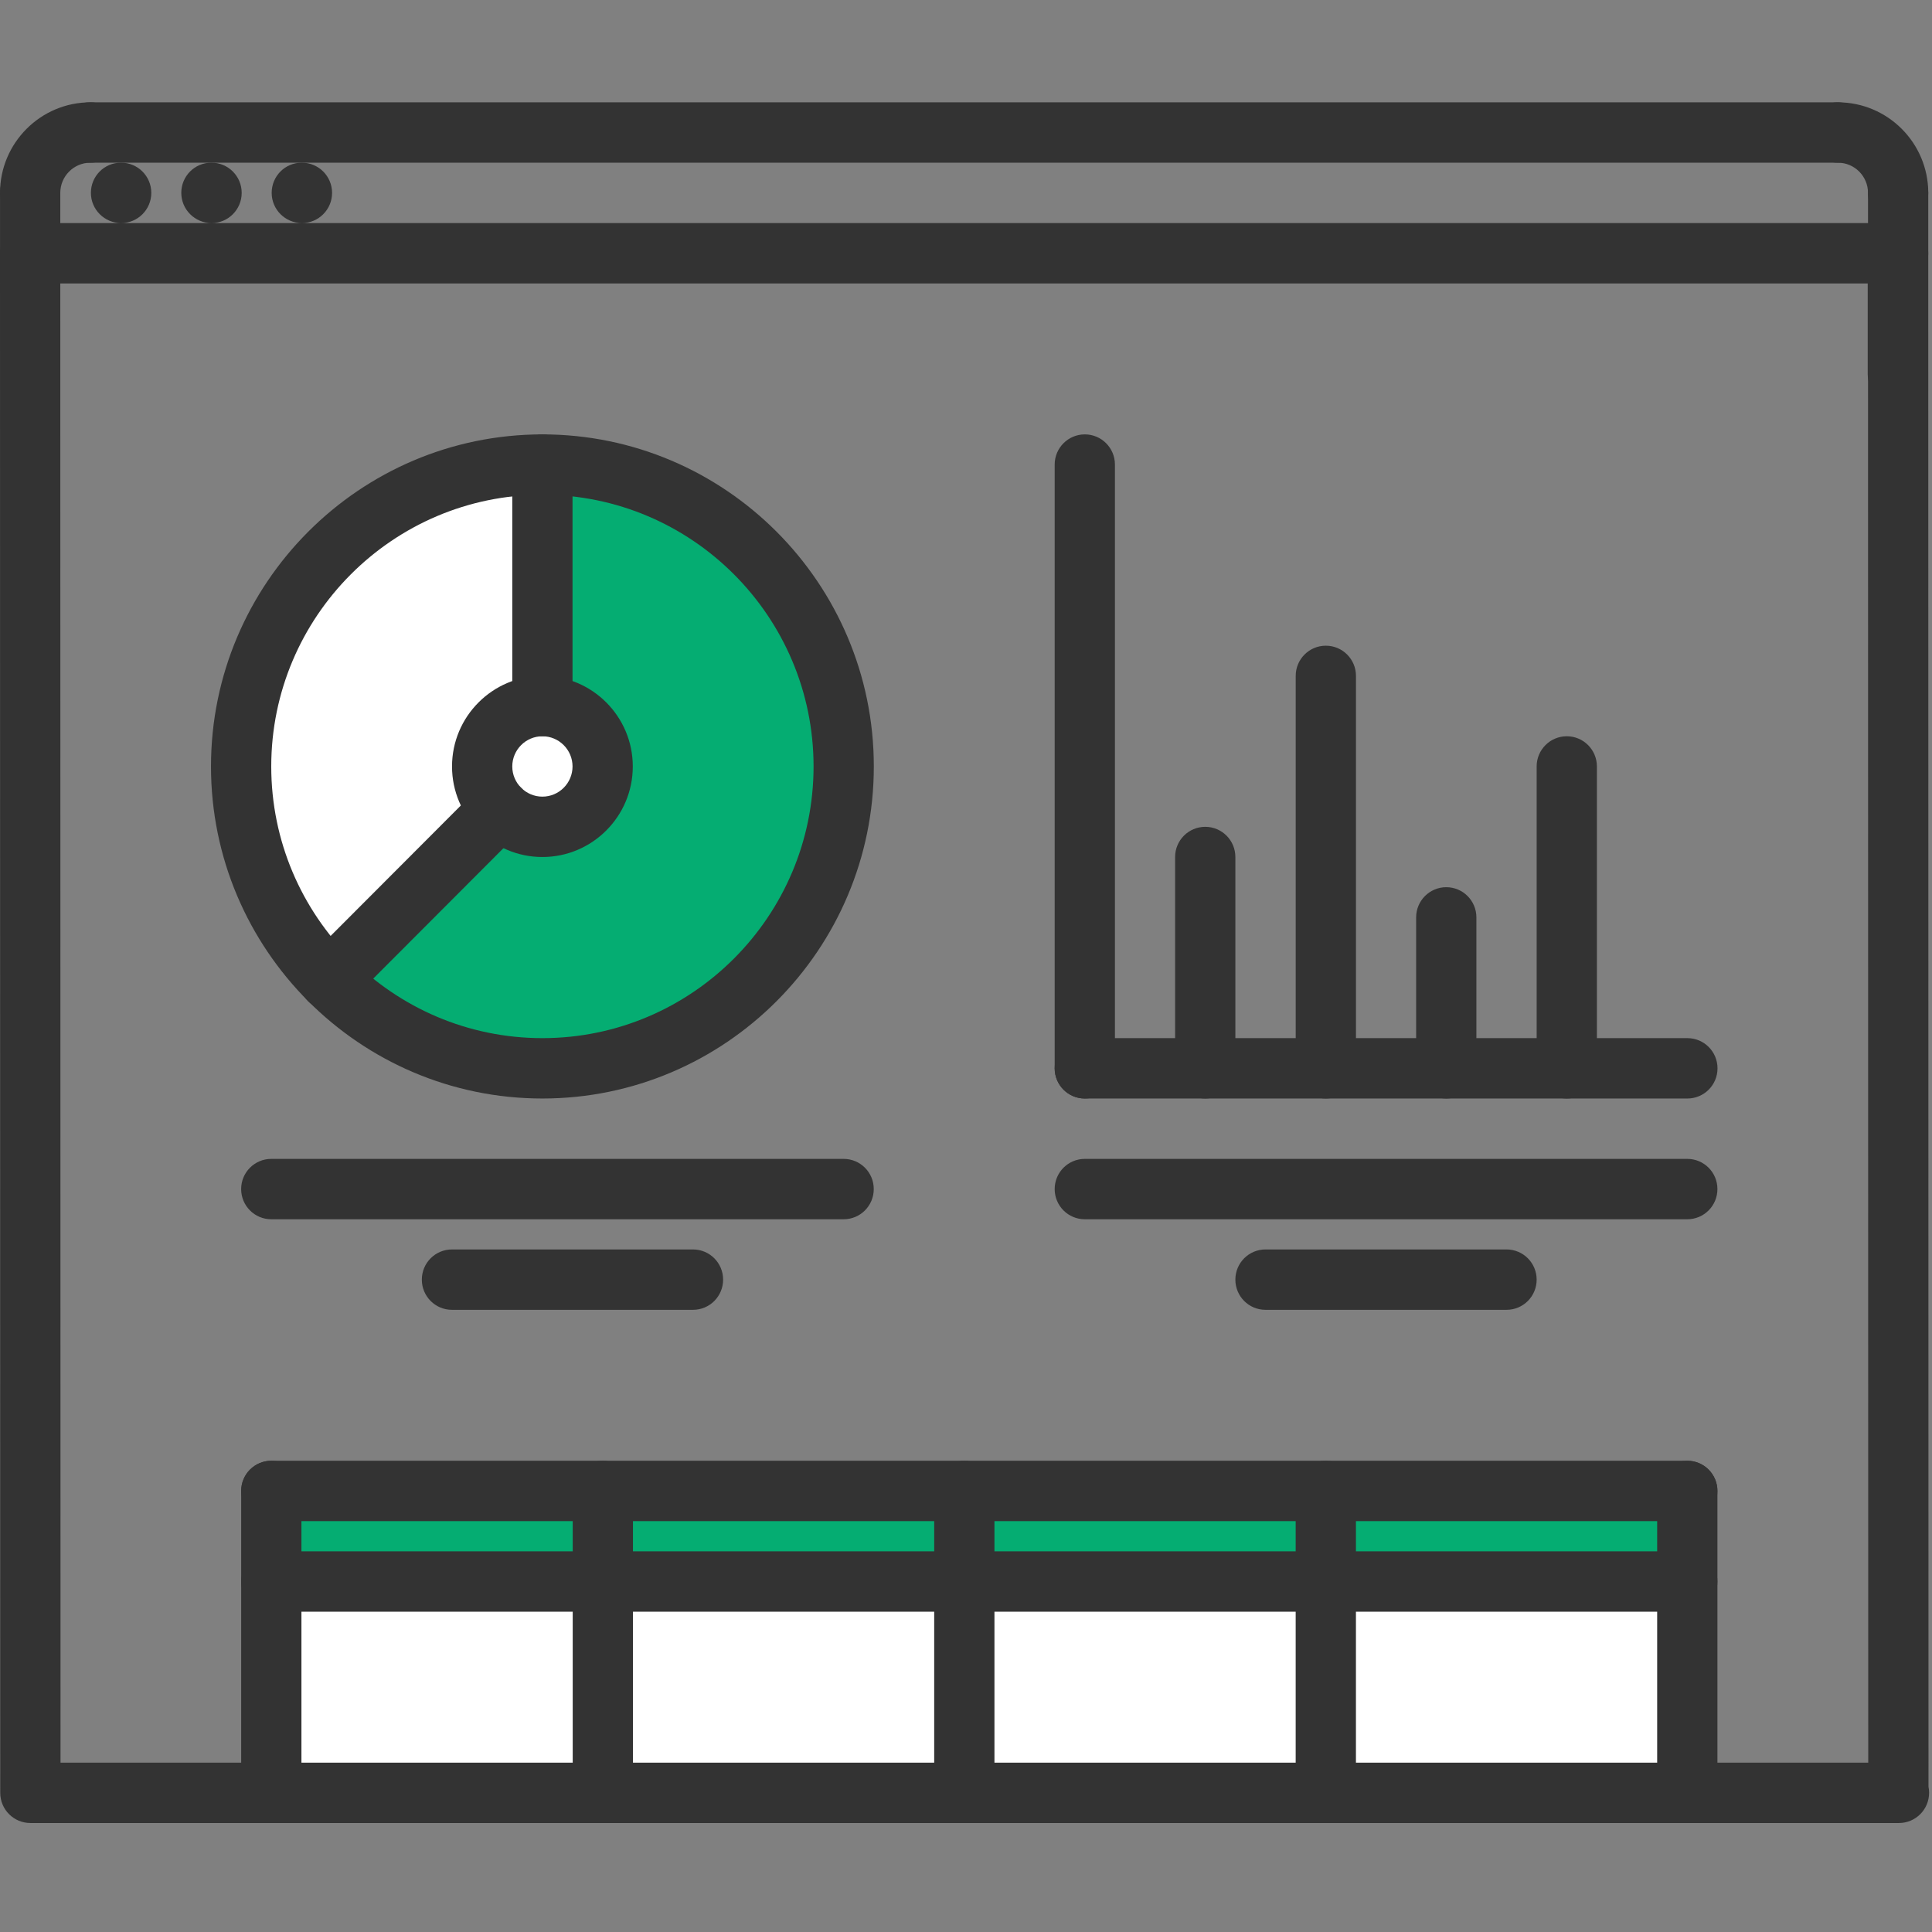
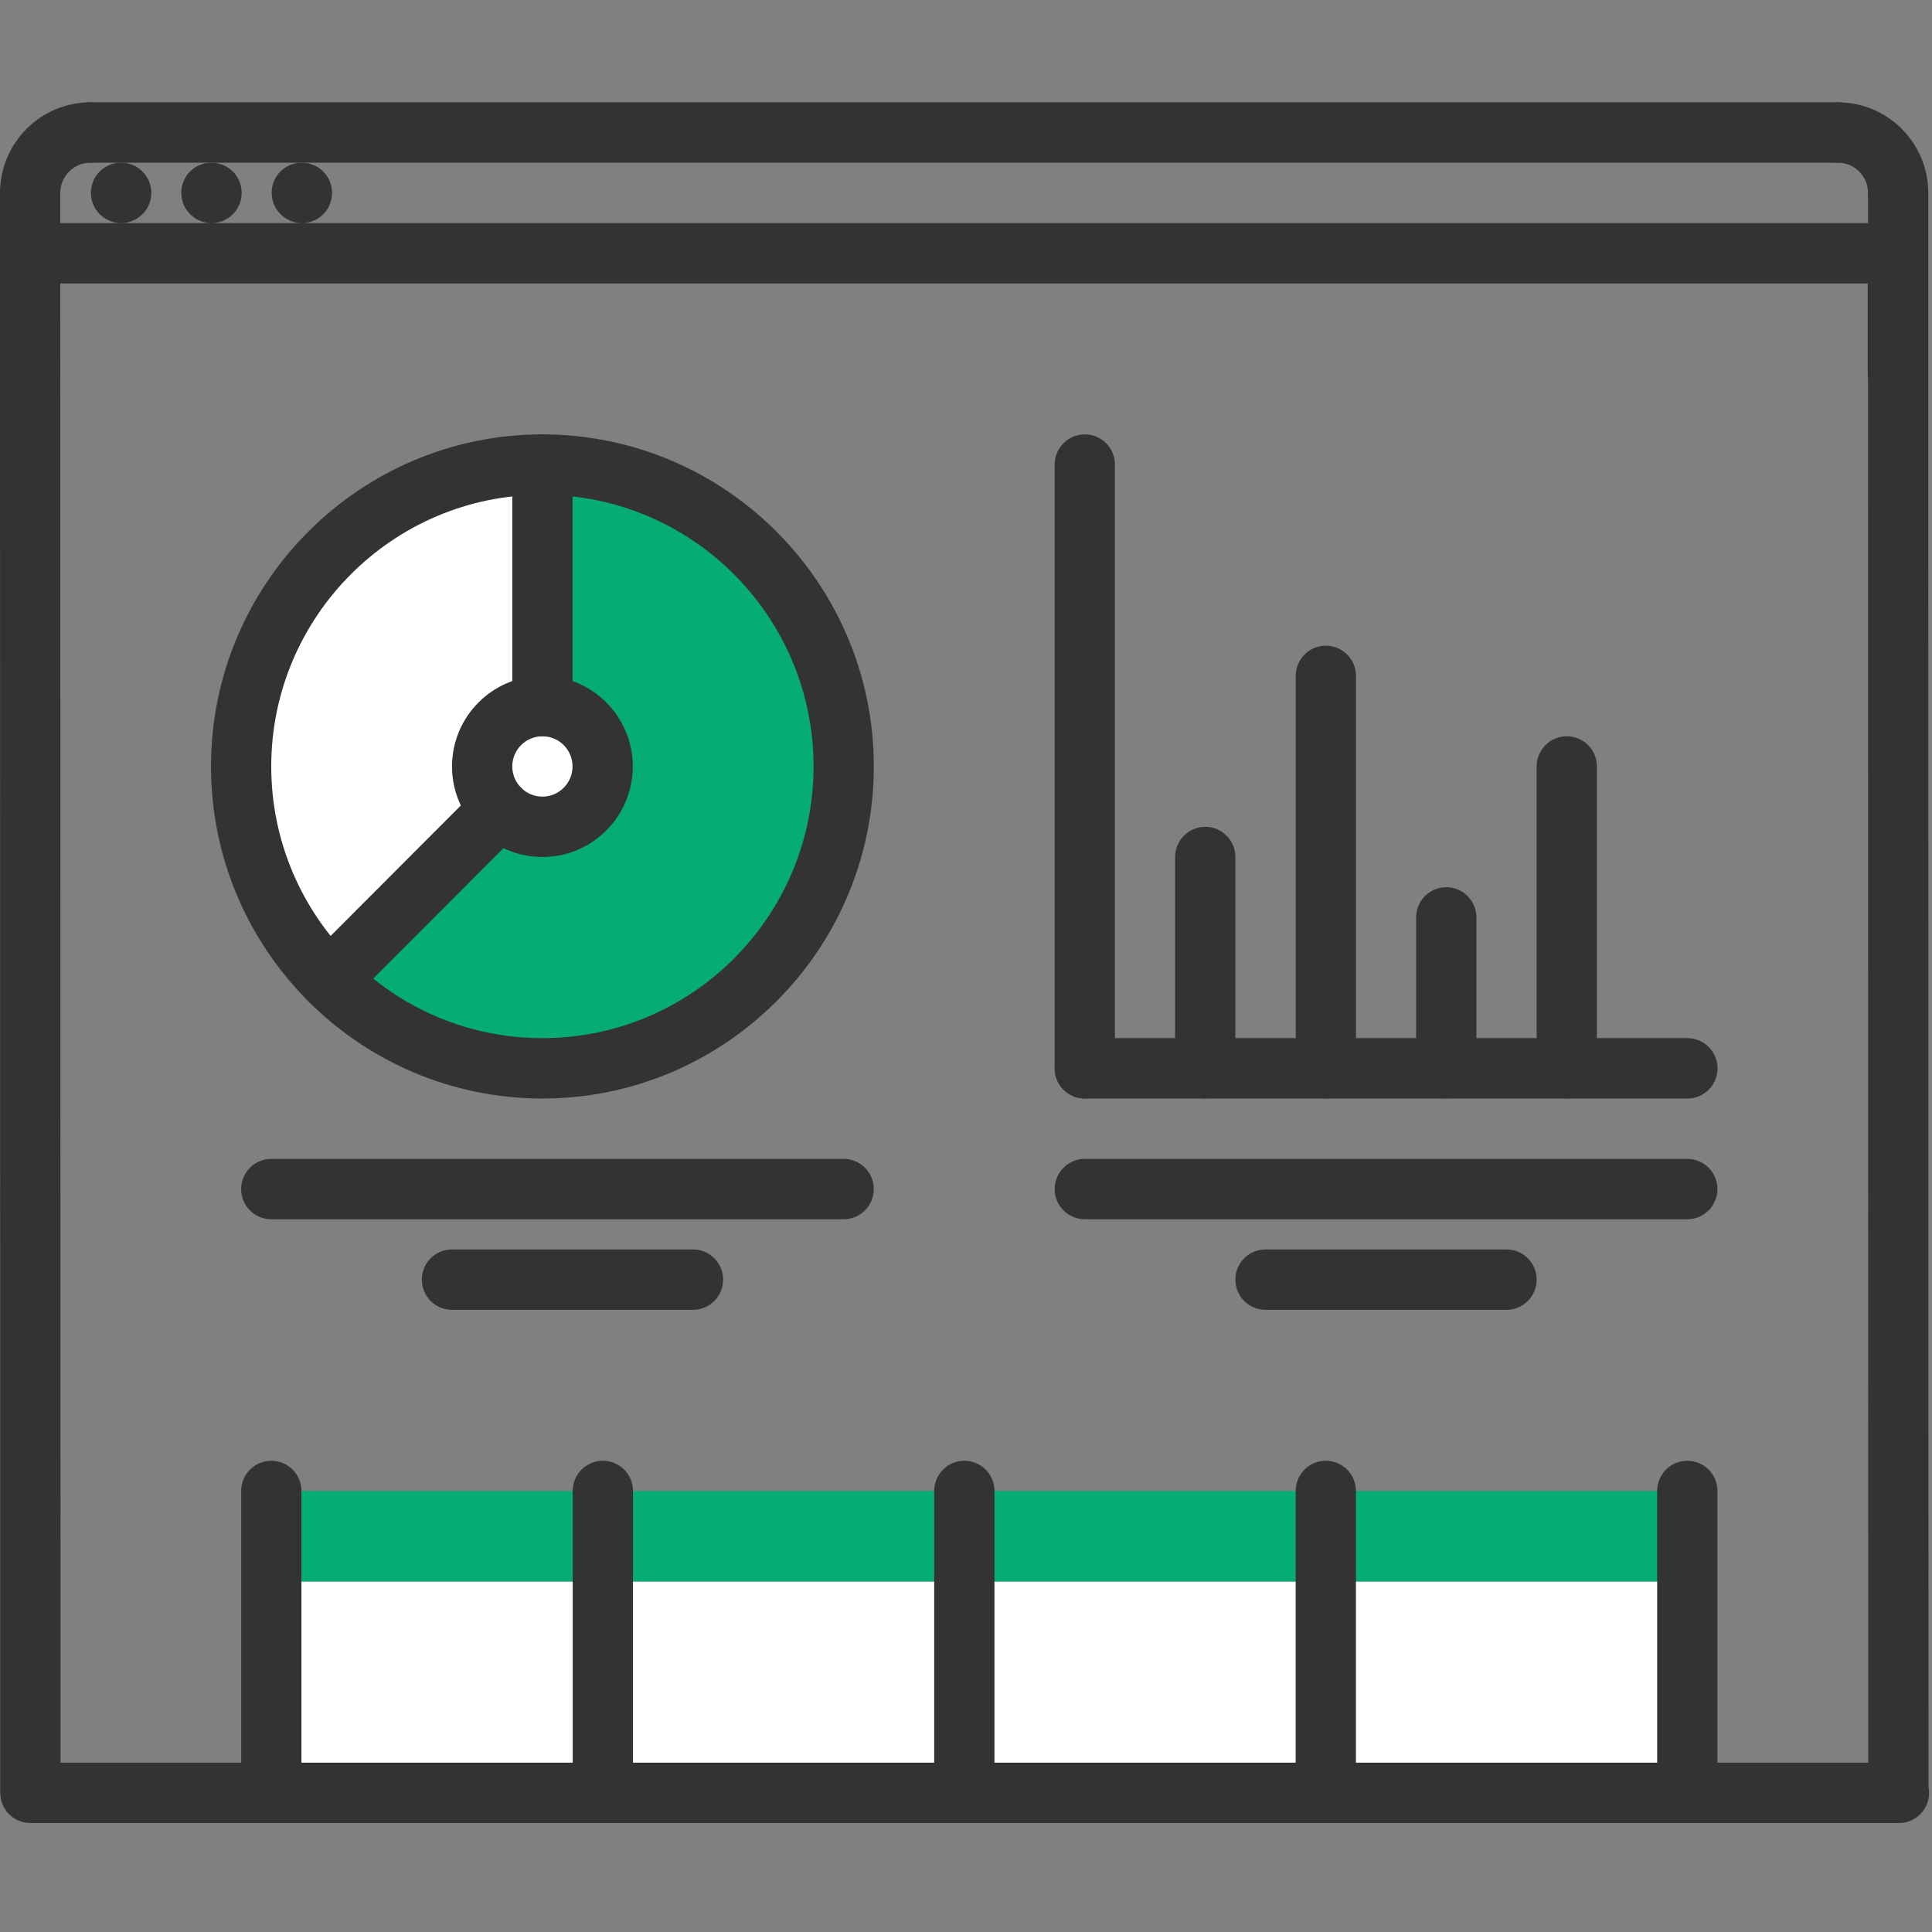
<svg xmlns="http://www.w3.org/2000/svg" width="512" height="512" viewBox="0 0 512 512">
  <rect x="0" y="0" width="512" height="512" fill="#808080" stroke="none" />
  <g fill-rule="nonzero" fill="none">
    <path fill="#FFF" d="M71.938 419.117h87.828v56H71.938zM159.766 419.117h95.813v56h-95.813z" />
    <path fill="#FFF" d="M255.579 419.117h95.813v56h-95.813zM351.392 419.117h95.735v56h-95.735z" />
    <path fill="#05AD72" d="M351.392 395.117h95.735v24h-95.735zM255.579 395.117h95.813v24h-95.813z" />
    <path fill="#05AD72" d="M159.766 395.117h95.813v24h-95.813zM71.938 395.117h87.828v24H71.938z" />
    <path d="M143.719 187.117c8.854 0 15.969 7.117 15.969 16 0 8.797-7.115 16-15.969 16-4.39 0-8.382-1.84-11.259-4.723-2.873-2.879-4.71-6.879-4.71-11.277 0-8.883 7.185-16 15.969-16z" fill="#FFF" />
    <path d="M143.719 123.117v64c-8.791 0-15.969 7.117-15.969 16 0 4.398 1.828 8.398 4.71 11.277l-45.189 45.281C72.819 245.188 63.875 225.188 63.875 203.117c0-44.16 35.77-80 79.844-80z" fill="#FFF" />
    <path d="M143.719 123.117c44.144 0 79.844 35.84 79.844 80 0 44.16-35.7 80-79.844 80-22.035 0-41.996-8.961-56.448-23.441l45.189-45.281c2.877 2.875 6.869 4.723 11.259 4.723 8.854 0 15.969-7.203 15.969-16 0-8.883-7.115-16-15.969-16v-64z" fill="#05AD72" />
    <g fill="#333">
      <path d="M32.113 59.117c-4.413 0-8.023-3.586-8.023-8 0-4.418 3.528-8 7.938-8h.086c4.409 0 7.984 3.582 7.984 8 0 4.414-3.583 8-7.984 8zM56.066 59.117c-4.413 0-8.023-3.586-8.023-8 0-4.418 3.528-8 7.938-8h.086c4.409 0 7.984 3.582 7.984 8 0 4.414-3.583 8-7.984 8zM80.019 59.117c-4.413 0-8.023-3.586-8.023-8 0-4.418 3.528-8 7.938-8h.086c4.409 0 7.984 3.582 7.984 8 0 4.414-3.583 8-7.984 8zM503.24 483.117c-.031.008-.094 0-.16 0H8.047c-4.405 0-7.984-3.578-7.984-8L0 67.117c0-2.121.838-4.16 2.339-5.656 1.501-1.496 3.528-2.344 5.653-2.344H503.025c4.409 0 7.984 3.582 7.984 8l.062 406.398c.105.512.16 1.055.16 1.602-.008 4.422-3.575 8-7.992 8zm-487.201-16H495.103l-.062-392H15.977l.062 392z" />
      <path d="M7.992 59.117c-4.413 0-7.984-3.586-7.984-8 0-13.234 10.749-24 23.953-24 4.417 0 7.984 3.582 7.984 8 0 4.414-3.567 8-7.984 8-4.405 0-7.984 3.59-7.984 8 0 4.414-3.567 8-7.984 8zM503.025 59.117c-4.413 0-7.984-3.586-7.984-8 0-4.41-3.575-8-7.984-8-4.413 0-7.984-3.586-7.984-8 0-4.418 3.571-8 7.984-8 13.205 0 23.953 10.766 23.953 24 0 4.414-3.567 8-7.984 8zM502.947 107.117c-4.417 0-7.984-3.586-7.984-8v-24c0-4.418 3.567-8 7.984-8 4.413 0 7.984 3.582 7.984 8v24c0 4.414-3.571 8-7.984 8z" />
      <path d="M486.979 43.117H23.883c-4.417 0-7.984-3.586-7.984-8 0-4.418 3.567-8 7.984-8H486.979c4.413 0 7.984 3.582 7.984 8 0 4.414-3.571 8-7.984 8zM7.992 75.117c-4.413 0-7.984-3.586-7.984-8v-16c0-4.418 3.571-8 7.984-8 4.417 0 7.984 3.582 7.984 8v16c0 4.414-3.567 8-7.984 8zM503.025 75.117c-4.413 0-7.984-3.586-7.984-8v-16c0-4.418 3.571-8 7.984-8 4.417 0 7.984 3.582 7.984 8v16c0 4.414-3.567 8-7.984 8zM447.173 291.117H287.485c-4.413 0-7.984-3.578-7.984-8 0-4.426 3.571-8 7.984-8h159.688c4.417 0 7.984 3.574 7.984 8 0 4.422-3.567 8-7.984 8z" />
      <path d="M287.485 291.117c-4.413 0-7.984-3.578-7.984-8v-160c0-4.418 3.571-8 7.984-8 4.417 0 7.984 3.582 7.984 8v160c0 4.422-3.567 8-7.984 8zM319.4 291.117c-4.413 0-7.984-3.578-7.984-8v-56c0-4.418 3.571-8 7.984-8 4.417 0 7.984 3.582 7.984 8v56c0 4.422-3.567 8-7.984 8zM351.361 291.117c-4.413 0-7.984-3.578-7.984-8v-104c0-4.418 3.571-8 7.984-8 4.417 0 7.984 3.582 7.984 8v104c0 4.422-3.567 8-7.984 8zM415.212 291.117c-4.413 0-7.984-3.578-7.984-8v-80c0-4.418 3.571-8 7.984-8 4.417 0 7.984 3.582 7.984 8v80c0 4.422-3.567 8-7.984 8zM383.275 291.117c-4.413 0-7.984-3.578-7.984-8v-40c0-4.418 3.571-8 7.984-8 4.417 0 7.984 3.582 7.984 8v40c0 4.422-3.567 8-7.984 8zM143.743 291.117c-48.425 0-87.828-39.48-87.828-88 0-48.52 39.404-88 87.828-88 48.425 0 87.828 39.48 87.828 88 0 48.52-39.404 88-87.828 88zm0-160c-39.626 0-71.86 32.305-71.86 72 0 39.695 32.234 72 71.86 72 39.626 0 71.86-32.305 71.86-72 0-39.695-32.234-72-71.86-72z" />
      <path d="M143.743 227.117c-13.205 0-23.953-10.77-23.953-24 0-13.234 10.749-24 23.953-24 13.209 0 23.953 10.766 23.953 24 0 13.23-10.745 24-23.953 24zm0-32c-4.405 0-7.984 3.59-7.984 8 0 4.406 3.579 8 7.984 8 4.409 0 7.984-3.594 7.984-8 0-4.41-3.575-8-7.984-8z" />
      <path d="M143.743 195.117c-4.413 0-7.984-3.586-7.984-8v-64c0-4.418 3.571-8 7.984-8 4.417 0 7.984 3.582 7.984 8v64c0 4.414-3.567 8-7.984 8zM87.287 267.676c-2.047 0-4.09-.785-5.645-2.344-3.123-3.129-3.123-8.191 0-11.312l45.166-45.246c3.123-3.129 8.168-3.129 11.29 0 3.123 3.125 3.123 8.191 0 11.312l-45.166 45.246c-1.567 1.566-3.602 2.344-5.645 2.344zM447.15 323.117H287.485c-4.413 0-7.984-3.578-7.984-8 0-4.426 3.571-8 7.984-8h159.665c4.417 0 7.984 3.574 7.984 8 0 4.422-3.567 8-7.984 8zM399.244 347.117h-63.875c-4.413 0-7.984-3.578-7.984-8 0-4.426 3.571-8 7.984-8h63.875c4.417 0 7.984 3.574 7.984 8 0 4.422-3.567 8-7.984 8zM223.571 323.117H71.891c-4.413 0-7.984-3.578-7.984-8 0-4.426 3.571-8 7.984-8H223.571c4.417 0 7.984 3.574 7.984 8 0 4.422-3.567 8-7.984 8zM183.649 347.117h-63.875c-4.413 0-7.984-3.578-7.984-8 0-4.426 3.571-8 7.984-8h63.875c4.417 0 7.984 3.574 7.984 8 0 4.422-3.567 8-7.984 8zM71.899 483.117c-4.413 0-7.984-3.578-7.984-8v-80c0-4.426 3.571-8 7.984-8 4.417 0 7.984 3.574 7.984 8v80c0 4.422-3.567 8-7.984 8zM447.15 483.117c-4.413 0-7.984-3.578-7.984-8v-80c0-4.426 3.571-8 7.984-8 4.417 0 7.984 3.574 7.984 8v80c0 4.422-3.567 8-7.984 8zM351.353 483.117c-4.413 0-7.984-3.578-7.984-8v-80c0-4.426 3.571-8 7.984-8 4.417 0 7.984 3.574 7.984 8v80c0 4.422-3.567 8-7.984 8zM255.556 483.117c-4.413 0-7.984-3.578-7.984-8v-80c0-4.426 3.571-8 7.984-8 4.417 0 7.984 3.574 7.984 8v80c0 4.422-3.567 8-7.984 8zM159.758 483.117c-4.413 0-7.984-3.578-7.984-8v-80c0-4.426 3.571-8 7.984-8 4.417 0 7.984 3.574 7.984 8v80c0 4.422-3.567 8-7.984 8z" />
-       <path d="M447.15 403.117H71.899c-4.413 0-7.984-3.578-7.984-8 0-4.426 3.571-8 7.984-8h375.251c4.417 0 7.984 3.574 7.984 8 0 4.422-3.567 8-7.984 8zM447.15 427.117H71.899c-4.413 0-7.984-3.578-7.984-8 0-4.426 3.571-8 7.984-8h375.251c4.417 0 7.984 3.574 7.984 8 0 4.422-3.567 8-7.984 8z" />
    </g>
  </g>
</svg>